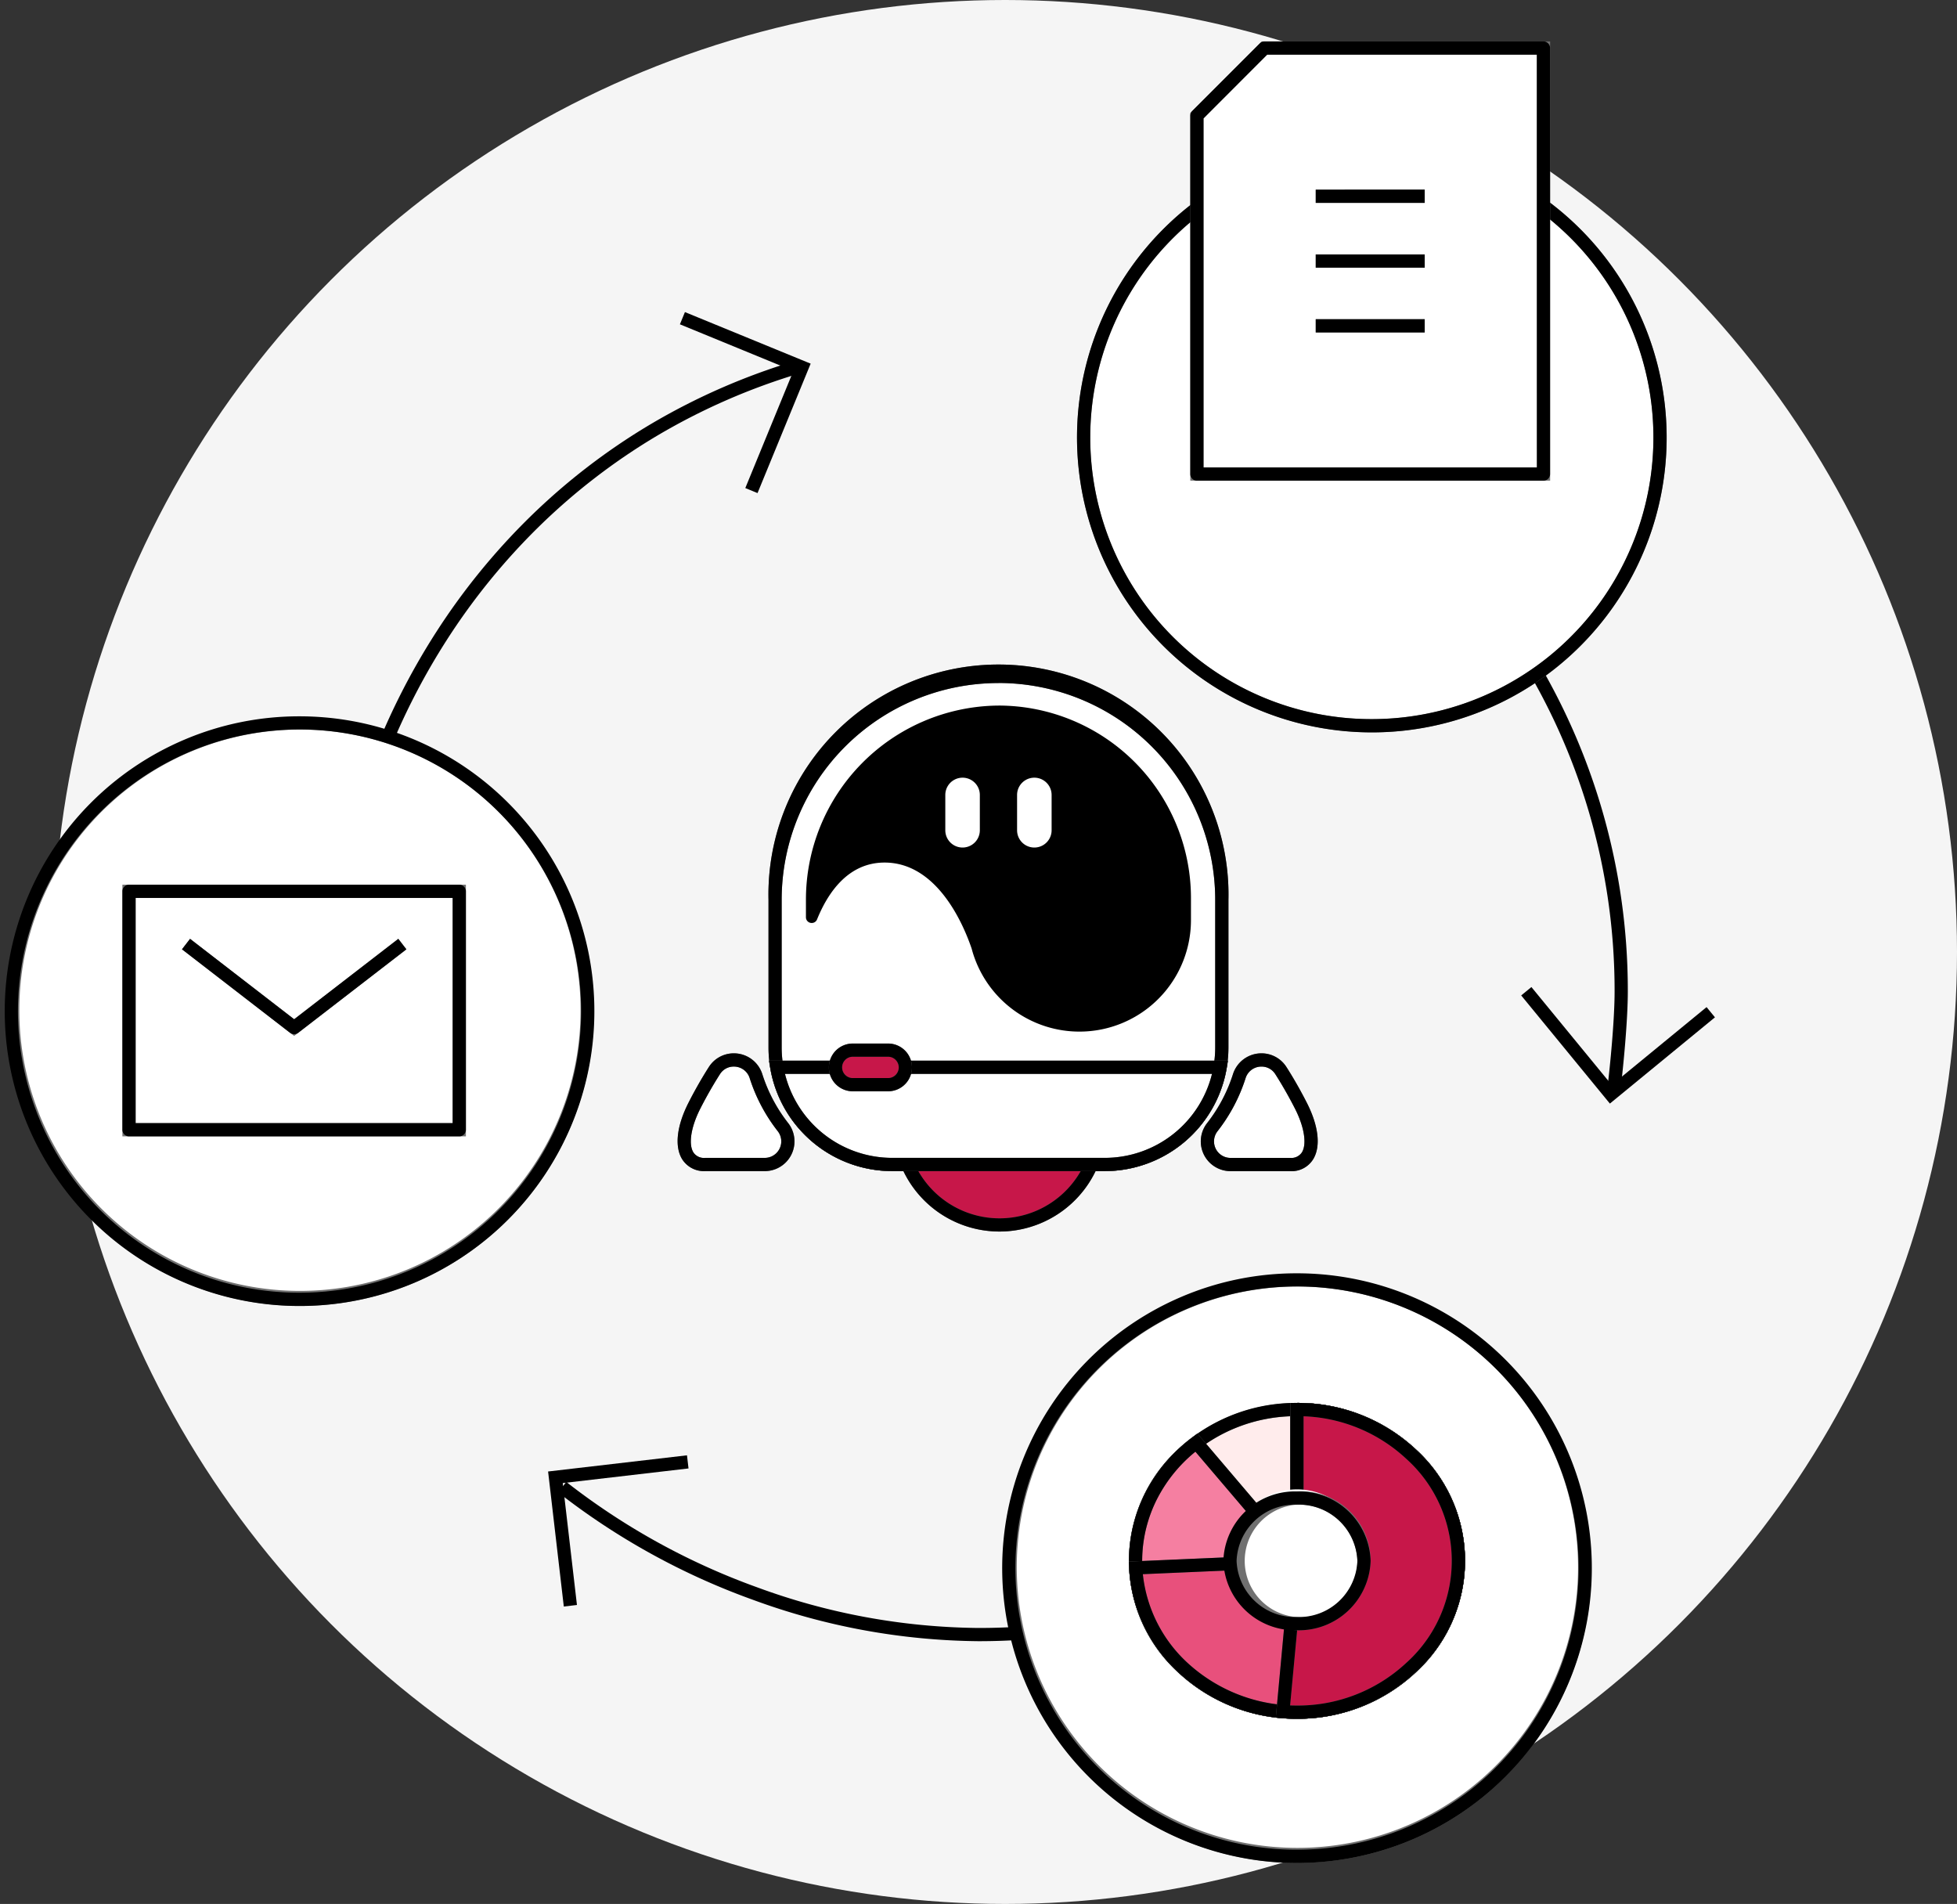
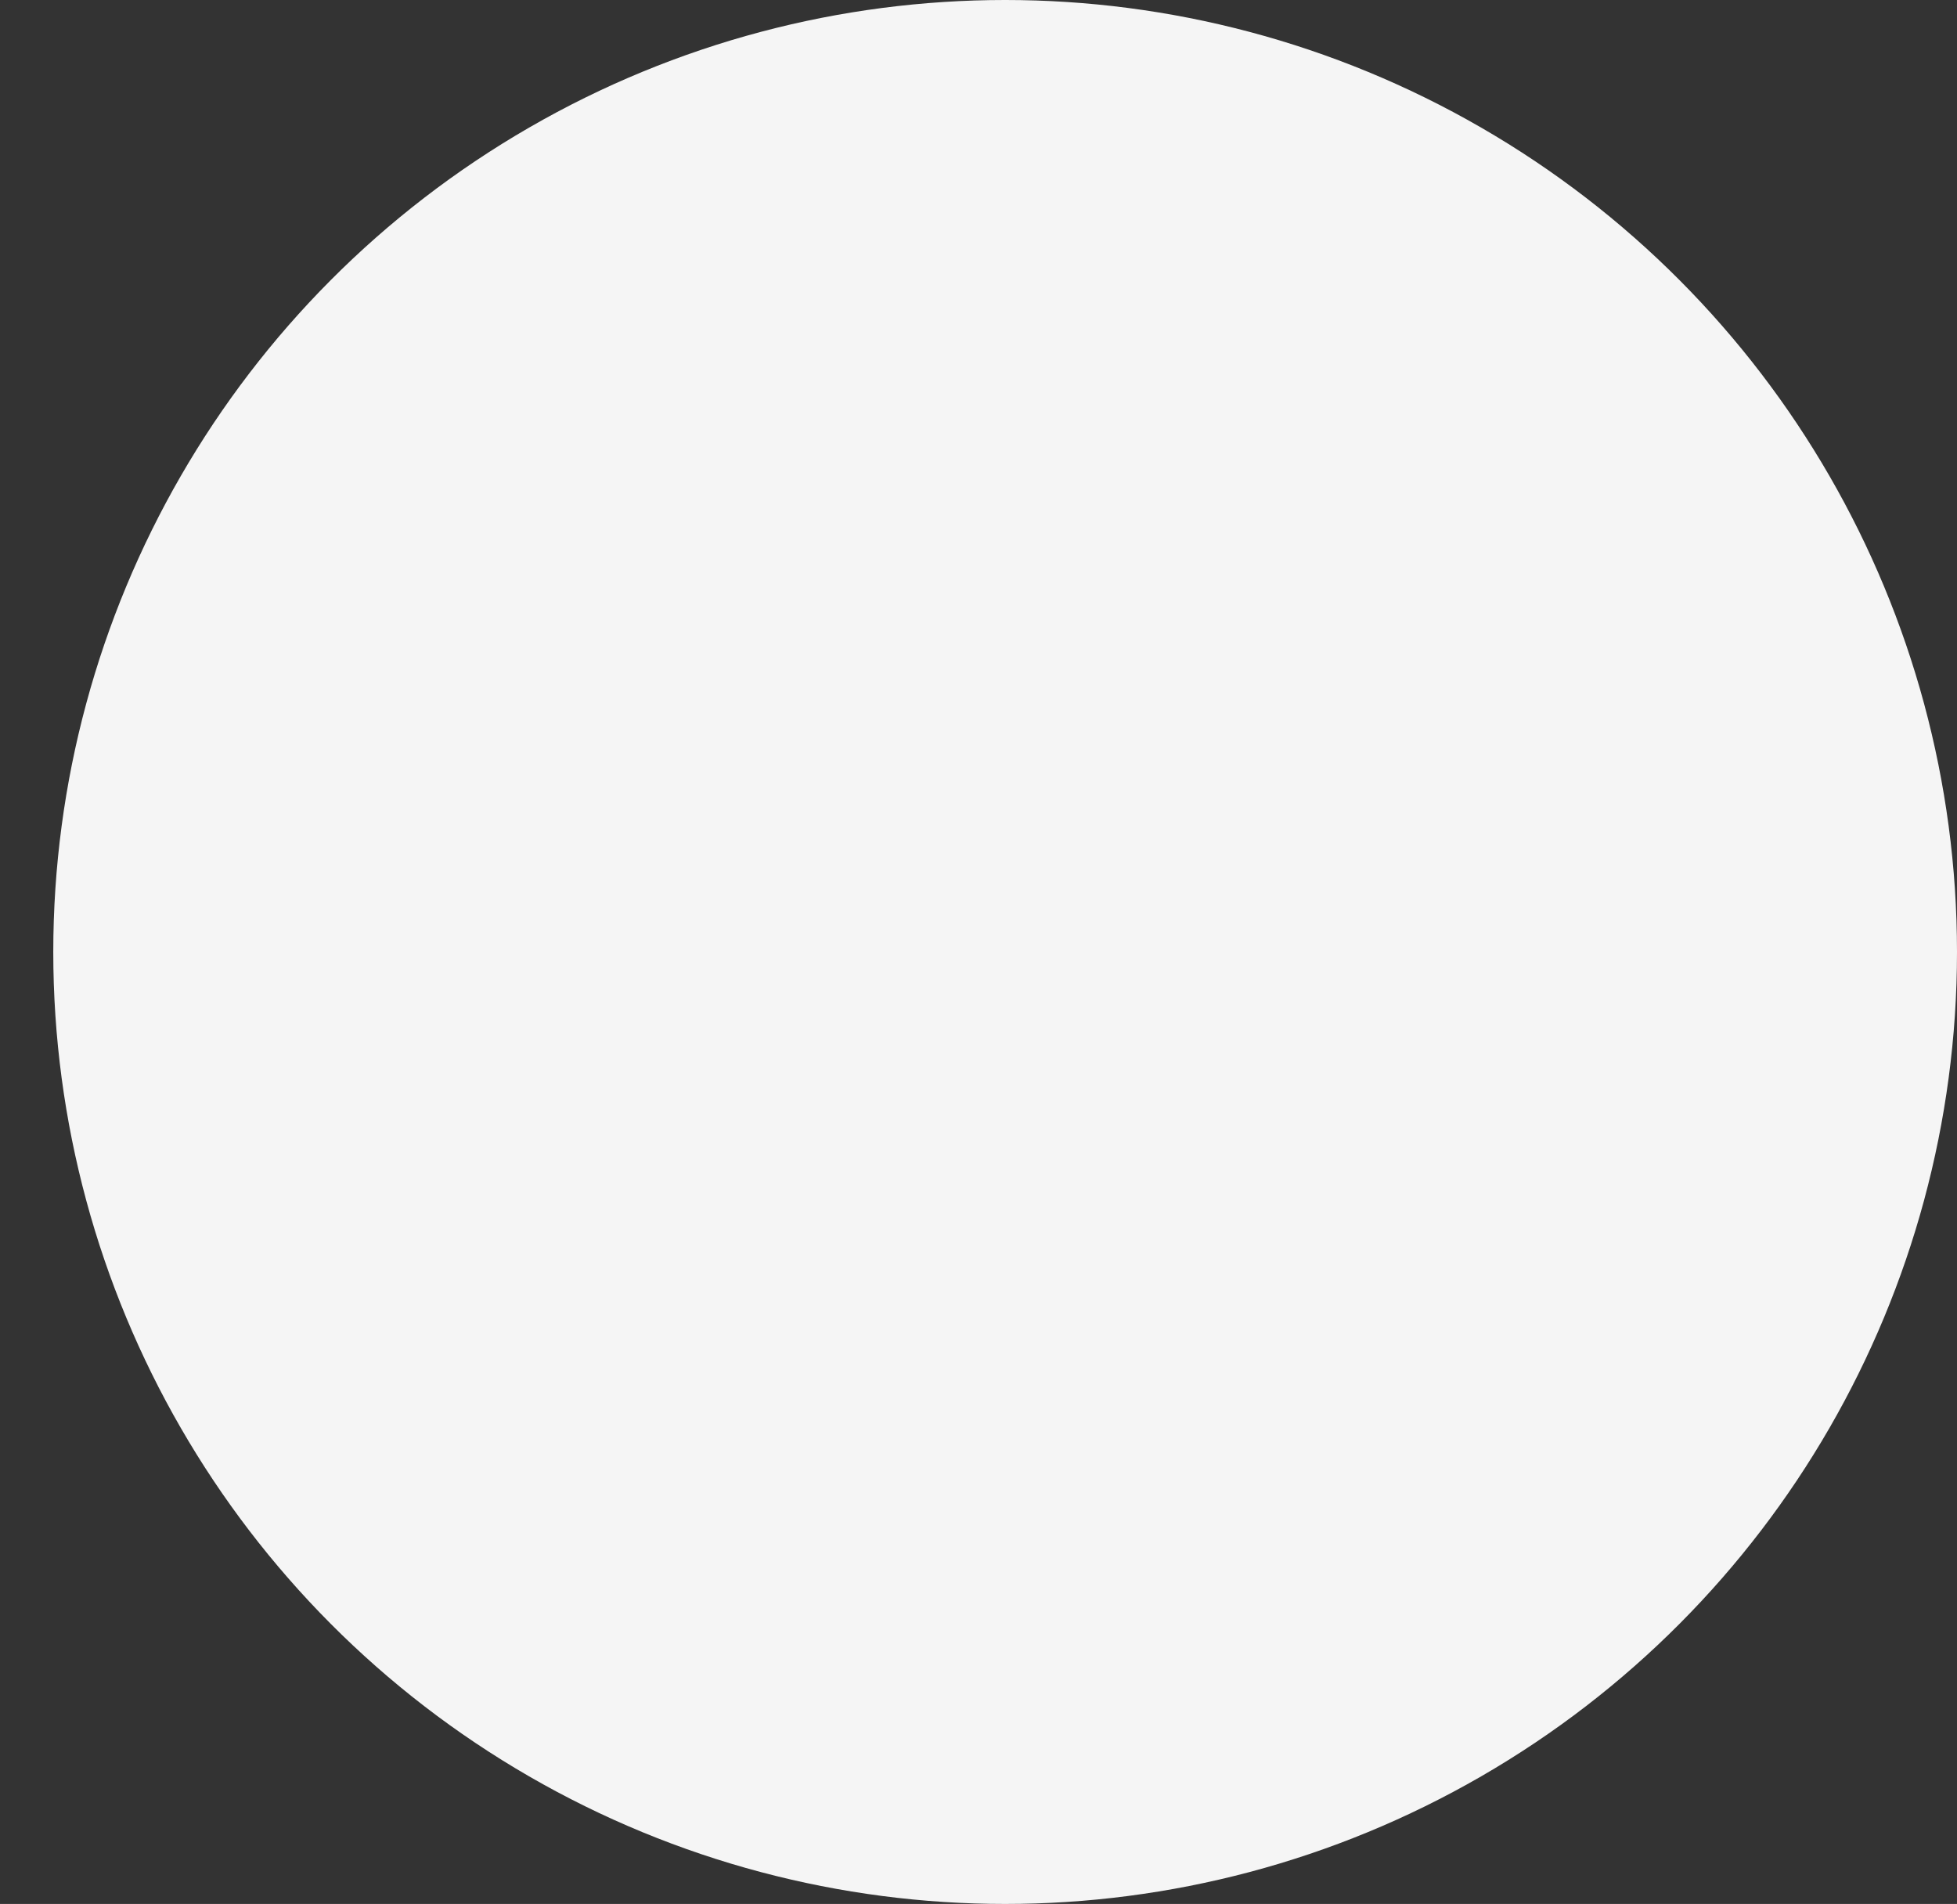
<svg xmlns="http://www.w3.org/2000/svg" width="148.03" height="144" viewBox="0 0 148.03 144">
  <rect x="0" y="0" width="148.03" height="144" fill="#333333" stroke="none" />
  <defs>
    <clipPath id="a">
-       <rect width="129.952" height="138.487" fill="none" stroke="#707070" stroke-width="1" />
-     </clipPath>
+       </clipPath>
  </defs>
  <g transform="translate(-471.97 -6413)">
    <g transform="translate(426 960)">
      <circle cx="72" cy="72" r="72" transform="translate(50 5453)" fill="#f5f5f5" />
    </g>
    <g transform="translate(471.97 6415.771)" clip-path="url(#a)">
      <path d="M13.746,60.3h-1A48.923,48.923,0,0,1,15.9,42.958a52.415,52.415,0,0,1,4.934-9.82,50.236,50.236,0,0,1,7.059-8.689,48.4,48.4,0,0,1,9.134-7.039,49.281,49.281,0,0,1,11.151-4.867l.285.959A48.28,48.28,0,0,0,37.535,18.27a47.4,47.4,0,0,0-8.945,6.893,49.234,49.234,0,0,0-6.919,8.516,51.414,51.414,0,0,0-4.84,9.633A47.926,47.926,0,0,0,13.746,60.3Z" transform="translate(12.138 11.932)" />
      <path d="M53.672,68.9a50.663,50.663,0,0,1-17.081-3.141A53.12,53.12,0,0,1,21.88,57.639l.622-.783a52.109,52.109,0,0,0,14.432,7.968A49.654,49.654,0,0,0,53.672,67.9,48.264,48.264,0,0,0,66.46,66.186l.265.964A49.263,49.263,0,0,1,53.672,68.9Z" transform="translate(20.334 52.456)" />
      <path d="M68.061,58.476l-.992-.123c.225-1.821.56-5.3.56-7.416a47.833,47.833,0,0,0-8.561-27.406l.821-.57a48.829,48.829,0,0,1,8.74,27.976C68.628,53.1,68.289,56.63,68.061,58.476Z" transform="translate(54.501 21.3)" />
      <path d="M86.368,26.244a21.8,21.8,0,1,1-21.8-21.8,21.8,21.8,0,0,1,21.8,21.8" transform="translate(39.196 4.075)" fill="#fff" />
      <path d="M64.571,48.541A22.3,22.3,0,0,1,55.892,5.7,22.3,22.3,0,0,1,73.25,46.788,22.159,22.159,0,0,1,64.571,48.541Zm0-43.593a21.3,21.3,0,0,0-8.29,40.919A21.3,21.3,0,0,0,72.861,6.621,21.164,21.164,0,0,0,64.571,4.948Z" transform="translate(39.196 4.075)" fill="#707070" />
      <path d="M21.8-.5a22.3,22.3,0,0,1,8.679,42.84A22.3,22.3,0,0,1,13.117,1.252,22.157,22.157,0,0,1,21.8-.5Zm0,43.593A21.3,21.3,0,0,0,30.086,2.173,21.3,21.3,0,0,0,13.507,41.419,21.163,21.163,0,0,0,21.8,43.093Z" transform="translate(81.971 8.523)" />
      <path d="M44.043,48.883a21.8,21.8,0,1,1-21.8-21.8,21.8,21.8,0,0,1,21.8,21.8" transform="translate(0.412 24.82)" fill="#fff" />
      <path d="M22.246,71.18a22.228,22.228,0,1,1,8.679-1.752A22.159,22.159,0,0,1,22.246,71.18Zm0-43.593a21.228,21.228,0,1,0,8.29,1.673A21.164,21.164,0,0,0,22.246,27.587Z" transform="translate(0.412 24.82)" fill="#707070" />
      <path d="M21.8-.5a22.3,22.3,0,0,1,8.679,42.84A22.3,22.3,0,0,1,13.117,1.252,22.157,22.157,0,0,1,21.8-.5Zm0,43.593A21.3,21.3,0,0,0,30.086,2.173,21.3,21.3,0,0,0,13.507,41.419,21.162,21.162,0,0,0,21.8,43.093Z" transform="translate(0.863 51.906)" />
      <path d="M83.415,70.865a21.8,21.8,0,1,1-21.8-21.8,21.8,21.8,0,0,1,21.8,21.8" transform="translate(36.49 44.963)" fill="#fff" />
      <path d="M61.618,93.162A22.228,22.228,0,1,1,70.3,91.409,22.159,22.159,0,0,1,61.618,93.162Zm0-43.593a21.228,21.228,0,1,0,8.29,1.673A21.164,21.164,0,0,0,61.618,49.569Z" transform="translate(36.49 44.963)" fill="#707070" />
      <path d="M21.8-.5a22.3,22.3,0,0,1,8.679,42.84A22.3,22.3,0,0,1,13.117,1.252,22.157,22.157,0,0,1,21.8-.5Zm0,43.593A21.3,21.3,0,0,0,30.086,2.173,21.3,21.3,0,0,0,13.507,41.419,21.163,21.163,0,0,0,21.8,43.093Z" transform="translate(76.312 94.032)" />
      <path d="M66.568,46.172,59.86,37.993l.773-.634,6.074,7.405,7.175-5.888.634.773Z" transform="translate(55.205 34.523)" />
      <path d="M22.558,67.19,21.369,56.977l10.506-1.223.116.993-9.512,1.107,1.073,9.219Z" transform="translate(20.089 51.544)" />
      <path d="M32.619,24.34l-.925-.38,3.637-8.86-8.584-3.524.38-.925,9.51,3.9Z" transform="translate(24.682 10.182)" />
      <path d="M52.358.45,47.244,5.565V32.671H73.463V.45Z" transform="translate(43.291 0.412)" fill="#fff" />
      <path d="M52.151-.05H73.963V33.171H46.744V5.358Zm20.812,1h-20.4L47.744,5.772v26.4H72.963Z" transform="translate(43.291 0.412)" fill="#707070" />
      <path d="M52.358-.05h21.1a.5.5,0,0,1,.5.5V32.671a.5.5,0,0,1-.5.5H47.244a.5.5,0,0,1-.5-.5V5.565a.5.5,0,0,1,.146-.354L52,.1A.5.5,0,0,1,52.358-.05Zm20.6,1h-20.4L47.744,5.772v26.4H72.963Z" transform="translate(43.291 0.412)" />
      <path d="M8.242.5H0v-1H8.242Z" transform="translate(99.524 12.072)" fill="#707070" />
      <path d="M8.242.5H0v-1H8.242Z" transform="translate(99.524 12.072)" />
      <path d="M8.242.5H0v-1H8.242Z" transform="translate(99.524 16.972)" fill="#707070" />
      <path d="M8.242.5H0v-1H8.242Z" transform="translate(99.524 16.972)" />
-       <path d="M8.242.5H0v-1H8.242Z" transform="translate(99.524 21.872)" fill="#707070" />
      <path d="M8.242.5H0v-1H8.242Z" transform="translate(99.524 21.872)" />
      <rect width="24.983" height="18.035" transform="translate(9.758 64.64)" fill="#fff" />
      <path d="M-.5-.5H25.483V18.535H-.5ZM24.483.5H.5V17.535H24.483Z" transform="translate(9.758 64.64)" fill="#707070" />
      <path d="M0-.5H24.983a.5.5,0,0,1,.5.5V18.035a.5.5,0,0,1-.5.5H0a.5.5,0,0,1-.5-.5V0A.5.5,0,0,1,0-.5ZM24.483.5H.5V17.535H24.483Z" transform="translate(9.758 64.64)" />
-       <path d="M23.7,35.815l-8.181,6.314L7.343,35.815" transform="translate(6.728 32.817)" fill="#fff" />
      <path d="M15.522,42.761,7.037,36.21l.611-.792L15.522,41.5,23.4,35.419l.611.792Z" transform="translate(6.728 32.817)" fill="#707070" />
      <path d="M15.522,42.629a.5.5,0,0,1-.306-.1L7.037,36.21l.611-.792L15.522,41.5,23.4,35.419l.611.792-8.181,6.314A.5.5,0,0,1,15.522,42.629Z" transform="translate(6.728 32.817)" />
      <path d="M50.638,46.569A7.567,7.567,0,1,1,43.071,39a7.567,7.567,0,0,1,7.568,7.568" transform="translate(32.534 35.737)" fill="#c71749" />
      <path d="M43.071,54.636a8.068,8.068,0,1,1,8.068-8.068A8.076,8.076,0,0,1,43.071,54.636Zm0-15.135a7.068,7.068,0,1,0,7.068,7.068A7.075,7.075,0,0,0,43.071,39.5Z" transform="translate(32.534 35.737)" fill="#707070" />
      <path d="M43.071,54.636a8.068,8.068,0,1,1,8.068-8.068A8.076,8.076,0,0,1,43.071,54.636Zm0-15.135a7.068,7.068,0,1,0,7.068,7.068A7.075,7.075,0,0,0,43.071,39.5Z" transform="translate(32.534 35.737)" />
      <path d="M55.53,62.165H39.452a8.856,8.856,0,0,1-8.857-8.855V42.147a16.9,16.9,0,1,1,33.791,0V53.31a8.856,8.856,0,0,1-8.855,8.855" transform="translate(28.035 23.138)" fill="#fff" />
      <path d="M55.53,62.665H39.452a9.367,9.367,0,0,1-9.357-9.355V42.147a17.4,17.4,0,1,1,34.791,0V53.31A9.366,9.366,0,0,1,55.53,62.665ZM47.491,25.751a16.4,16.4,0,0,0-16.4,16.4V53.31a8.366,8.366,0,0,0,8.357,8.355H55.53a8.365,8.365,0,0,0,8.355-8.355V42.147a16.4,16.4,0,0,0-16.394-16.4Z" transform="translate(28.035 23.138)" fill="#707070" />
      <path d="M55.53,62.665H39.452a9.367,9.367,0,0,1-9.357-9.355V42.147a17.4,17.4,0,1,1,34.791,0V53.31A9.366,9.366,0,0,1,55.53,62.665ZM47.491,25.751a16.4,16.4,0,0,0-16.4,16.4V53.31a8.366,8.366,0,0,0,8.357,8.355H55.53a8.365,8.365,0,0,0,8.355-8.355V42.147a16.4,16.4,0,0,0-16.394-16.4Z" transform="translate(28.035 23.138)" />
      <path d="M32.438,41.616a1.754,1.754,0,0,0-3.15-.42c-.655,1.025-1.175,1.987-1.512,2.65-1.23,2.416-1,4.448.82,4.448h4.5a1.749,1.749,0,0,0,1.378-2.827,12.349,12.349,0,0,1-2.039-3.852" transform="translate(24.747 37.008)" fill="#fff" />
      <path d="M33.1,48.795H28.6a1.951,1.951,0,0,1-1.748-.9c-.589-.96-.413-2.52.483-4.279.329-.646.862-1.638,1.536-2.693a2.232,2.232,0,0,1,1.888-1.039,2.258,2.258,0,0,1,2.16,1.576,11.82,11.82,0,0,0,1.957,3.7A2.249,2.249,0,0,1,33.1,48.795Zm-2.345-7.907a1.221,1.221,0,0,0-1.046.578c-.652,1.02-1.169,1.981-1.488,2.608-.7,1.378-.906,2.675-.521,3.3a.958.958,0,0,0,.9.419h4.5a1.249,1.249,0,0,0,.984-2.018,12.817,12.817,0,0,1-2.122-4.008A1.249,1.249,0,0,0,30.754,40.888Z" transform="translate(24.747 37.008)" fill="#707070" />
      <path d="M30.754,39.888a2.258,2.258,0,0,1,2.16,1.576,11.82,11.82,0,0,0,1.957,3.7A2.249,2.249,0,0,1,33.1,48.795H28.6a1.951,1.951,0,0,1-1.748-.9c-.589-.96-.413-2.52.483-4.279.329-.646.862-1.638,1.536-2.693A2.232,2.232,0,0,1,30.754,39.888ZM33.1,47.795a1.249,1.249,0,0,0,.984-2.018,12.817,12.817,0,0,1-2.122-4.008,1.249,1.249,0,0,0-1.207-.88,1.221,1.221,0,0,0-1.046.578c-.652,1.02-1.169,1.981-1.488,2.608-.7,1.378-.906,2.675-.521,3.3a.958.958,0,0,0,.9.419Z" transform="translate(24.747 37.008)" />
      <path d="M50.069,41.616a1.754,1.754,0,0,1,3.15-.42c.655,1.025,1.175,1.987,1.512,2.65,1.23,2.416,1,4.448-.82,4.448h-4.5a1.749,1.749,0,0,1-1.378-2.827,12.349,12.349,0,0,0,2.039-3.852" transform="translate(43.668 37.008)" fill="#fff" />
      <path d="M53.911,48.795h-4.5a2.249,2.249,0,0,1-1.772-3.635,11.82,11.82,0,0,0,1.956-3.7,2.258,2.258,0,0,1,2.16-1.576,2.232,2.232,0,0,1,1.889,1.04c.674,1.054,1.207,2.046,1.536,2.693.9,1.759,1.071,3.318.483,4.278A1.914,1.914,0,0,1,53.911,48.795Zm-2.159-7.907a1.249,1.249,0,0,0-1.207.88,12.817,12.817,0,0,1-2.121,4.008,1.249,1.249,0,0,0,.984,2.019h4.5a.958.958,0,0,0,.9-.419c.385-.628.18-1.924-.521-3.3-.319-.627-.836-1.588-1.488-2.608A1.221,1.221,0,0,0,51.753,40.888Z" transform="translate(43.668 37.008)" fill="#707070" />
      <path d="M51.753,39.888a2.232,2.232,0,0,1,1.889,1.04c.674,1.054,1.207,2.046,1.536,2.693.9,1.759,1.071,3.318.483,4.278a1.914,1.914,0,0,1-1.749.9h-4.5a2.249,2.249,0,0,1-1.772-3.635,11.82,11.82,0,0,0,1.956-3.7A2.258,2.258,0,0,1,51.753,39.888Zm2.159,7.907a.958.958,0,0,0,.9-.419c.385-.628.18-1.924-.521-3.3-.319-.627-.836-1.588-1.488-2.608a1.221,1.221,0,0,0-1.046-.578,1.249,1.249,0,0,0-1.207.88,12.817,12.817,0,0,1-2.121,4.008,1.249,1.249,0,0,0,.984,2.019Z" transform="translate(43.668 37.008)" />
      <path d="M52.087,49.785a7.585,7.585,0,0,1-7.129-5.017c-.073-.2-.136-.408-.192-.615C44.025,41.962,41.853,37,37.344,37a5.836,5.836,0,0,0-5.076,3.166,13.7,13.7,0,0,1,27.388.389v1.6a7.59,7.59,0,0,1-7.569,7.631" transform="translate(29.568 24.605)" />
      <path d="M46.374,28.127A12.853,12.853,0,0,1,59.214,40.964v1.663a6.71,6.71,0,0,1-13.027,2.261c-.063-.178-.119-.358-.169-.542L46,44.287l-.019-.056c-.784-2.309-3.154-7.683-8.221-7.683a6.141,6.141,0,0,0-3.806,1.3,12.917,12.917,0,0,1,12.32-9.72Zm0-1.725h-.109A14.682,14.682,0,0,0,31.812,41.148v1.257a.432.432,0,0,0,.443.439.426.426,0,0,0,.4-.276c.816-2.014,2.349-4.294,5.105-4.294,4,0,5.979,4.718,6.588,6.512.061.232.132.462.213.686a8.435,8.435,0,0,0,16.375-2.844l0-.061h0v-1.6A14.565,14.565,0,0,0,46.374,26.4" transform="translate(29.15 24.192)" />
      <path d="M30.663,40.677a8.857,8.857,0,0,0,8.727,7.351H55.468a8.857,8.857,0,0,0,8.727-7.351Z" transform="translate(28.097 37.273)" fill="#fff" />
      <path d="M30.07,40.177H64.788l-.1.584a9.357,9.357,0,0,1-9.22,7.767H39.39a9.357,9.357,0,0,1-9.22-7.767Zm33.51,1h-32.3a8.358,8.358,0,0,0,8.112,6.351H55.468a8.358,8.358,0,0,0,8.112-6.351Z" transform="translate(28.097 37.273)" fill="#707070" />
      <path d="M30.07,40.177H64.788l-.1.584a9.357,9.357,0,0,1-9.22,7.767H39.39a9.357,9.357,0,0,1-9.22-7.767Zm33.51,1h-32.3a8.358,8.358,0,0,0,8.112,6.351H55.468a8.358,8.358,0,0,0,8.112-6.351Z" transform="translate(28.097 37.273)" />
      <path d="M36.956,42.613H34.285a1.306,1.306,0,0,1,0-2.612h2.671a1.306,1.306,0,1,1,0,2.612" transform="translate(30.22 36.653)" fill="#c71749" />
      <path d="M36.956,43.113H34.285a1.806,1.806,0,0,1,0-3.612h2.671a1.806,1.806,0,1,1,0,3.612ZM34.285,40.5a.806.806,0,0,0,0,1.612h2.671a.806.806,0,1,0,0-1.612Z" transform="translate(30.22 36.653)" fill="#707070" />
      <path d="M36.956,43.113H34.285a1.806,1.806,0,0,1,0-3.612h2.671a1.806,1.806,0,1,1,0,3.612ZM34.285,40.5a.806.806,0,0,0,0,1.612h2.671a.806.806,0,1,0,0-1.612Z" transform="translate(30.22 36.653)" />
      <path d="M37.313,33.224V30.553a1.306,1.306,0,0,1,2.612,0v2.671a1.306,1.306,0,1,1-2.612,0" transform="translate(34.191 26.8)" fill="#fff" />
      <path d="M40.146,33.224V30.553a1.306,1.306,0,0,1,2.612,0v2.671a1.306,1.306,0,1,1-2.612,0" transform="translate(36.787 26.8)" fill="#fff" />
      <path d="M44.823,65.629c0-6.32,5.467-11.444,12.211-11.444s12.211,5.124,12.211,11.444S63.777,77.074,57.034,77.074,44.823,71.949,44.823,65.629" transform="translate(41.072 49.65)" fill="#ffecec" />
      <path d="M57.034,77.574a13.053,13.053,0,0,1-8.976-3.487,11.443,11.443,0,0,1,0-16.914,13.3,13.3,0,0,1,17.952,0,11.443,11.443,0,0,1,0,16.914A13.053,13.053,0,0,1,57.034,77.574Zm0-22.889c-6.457,0-11.711,4.91-11.711,10.944s5.253,10.944,11.711,10.944,11.711-4.91,11.711-10.944S63.491,54.685,57.034,54.685Z" transform="translate(41.072 49.65)" fill="#707070" />
-       <path d="M12.211-.5a13.053,13.053,0,0,1,8.976,3.487,11.443,11.443,0,0,1,0,16.914,13.053,13.053,0,0,1-8.976,3.487A13.053,13.053,0,0,1,3.235,19.9a11.443,11.443,0,0,1,0-16.914A13.053,13.053,0,0,1,12.211-.5Zm0,22.889A12.057,12.057,0,0,0,20.5,19.172a10.444,10.444,0,0,0,0-15.455A12.057,12.057,0,0,0,12.211.5,12.057,12.057,0,0,0,3.918,3.717a10.444,10.444,0,0,0,0,15.455A12.057,12.057,0,0,0,12.211,22.389Z" transform="translate(85.895 103.835)" />
+       <path d="M12.211-.5a13.053,13.053,0,0,1,8.976,3.487,11.443,11.443,0,0,1,0,16.914,13.053,13.053,0,0,1-8.976,3.487A13.053,13.053,0,0,1,3.235,19.9a11.443,11.443,0,0,1,0-16.914A13.053,13.053,0,0,1,12.211-.5Zm0,22.889a10.444,10.444,0,0,0,0-15.455A12.057,12.057,0,0,0,12.211.5,12.057,12.057,0,0,0,3.918,3.717a10.444,10.444,0,0,0,0,15.455A12.057,12.057,0,0,0,12.211,22.389Z" transform="translate(85.895 103.835)" />
      <path d="M57.034,65.629V54.185c6.7,0,12.211,5.166,12.211,11.444S63.733,77.074,57.034,77.074,44.823,71.907,44.823,65.629a11.2,11.2,0,0,1,4.6-8.947Z" transform="translate(41.072 49.65)" fill="#f57fa1" />
      <path d="M57.034,77.574a13.038,13.038,0,0,1-8.96-3.5,11.345,11.345,0,0,1-2.486-13.635,12.172,12.172,0,0,1,3.533-4.154L49.5,56l7.037,8.27V53.685h.5a13.038,13.038,0,0,1,8.96,3.5,11.373,11.373,0,0,1,0,16.882A13.038,13.038,0,0,1,57.034,77.574Zm-7.684-20.2a11.132,11.132,0,0,0-2.872,3.522,10.345,10.345,0,0,0,2.28,12.448,12.209,12.209,0,0,0,16.552,0,10.374,10.374,0,0,0,0-15.423,12.016,12.016,0,0,0-7.776-3.223V66.988Z" transform="translate(41.072 49.65)" fill="#707070" />
      <path d="M57.034,77.574a13.038,13.038,0,0,1-8.96-3.5,11.345,11.345,0,0,1-2.486-13.635,12.172,12.172,0,0,1,3.533-4.154L49.5,56l7.037,8.27V53.685h.5a13.038,13.038,0,0,1,8.96,3.5,11.373,11.373,0,0,1,0,16.882A13.038,13.038,0,0,1,57.034,77.574Zm-7.684-20.2a11.132,11.132,0,0,0-2.872,3.522,10.345,10.345,0,0,0,2.28,12.448,12.209,12.209,0,0,0,16.552,0,10.374,10.374,0,0,0,0-15.423,12.016,12.016,0,0,0-7.776-3.223V66.988Z" transform="translate(41.072 49.65)" />
      <path d="M57.027,65.629V54.185c6.7,0,12.211,5.166,12.211,11.444S63.727,77.074,57.027,77.074c-6.485,0-11.9-4.843-12.2-10.913Z" transform="translate(41.079 49.65)" fill="#e8507c" />
      <path d="M57.027,77.574a13.09,13.09,0,0,1-8.751-3.308,11.587,11.587,0,0,1-3.946-8.081l-.025-.5,12.222-.532V53.685h.5a13.038,13.038,0,0,1,8.96,3.5,11.373,11.373,0,0,1,0,16.882A13.038,13.038,0,0,1,57.027,77.574ZM45.367,66.637a10.635,10.635,0,0,0,3.576,6.884,12.22,12.22,0,0,0,16.36-.18,10.374,10.374,0,0,0,0-15.423,12.016,12.016,0,0,0-7.776-3.223V66.108Z" transform="translate(41.079 49.65)" fill="#707070" />
      <path d="M57.027,77.574a13.09,13.09,0,0,1-8.751-3.308,11.587,11.587,0,0,1-3.946-8.081l-.025-.5,12.222-.532V53.685h.5a13.038,13.038,0,0,1,8.96,3.5,11.373,11.373,0,0,1,0,16.882A13.038,13.038,0,0,1,57.027,77.574ZM45.367,66.637a10.635,10.635,0,0,0,3.576,6.884,12.22,12.22,0,0,0,16.36-.18,10.374,10.374,0,0,0,0-15.423,12.016,12.016,0,0,0-7.776-3.223V66.108Z" transform="translate(41.079 49.65)" />
      <path d="M51.7,65.629V54.185c6.7,0,12.211,5.166,12.211,11.444S58.4,77.074,51.7,77.074c-.355,0-.709-.013-1.064-.042Z" transform="translate(46.403 49.65)" fill="#c71749" />
      <path d="M51.7,77.574c-.374,0-.746-.015-1.1-.044l-.5-.041L51.2,65.606V53.685h.5a13.038,13.038,0,0,1,8.96,3.5,11.373,11.373,0,0,1,0,16.882A13.038,13.038,0,0,1,51.7,77.574Zm-.518-1.01c.171.007.344.01.518.01a12.041,12.041,0,0,0,8.276-3.233,10.374,10.374,0,0,0,0-15.423A12.016,12.016,0,0,0,52.2,54.695l0,10.981Z" transform="translate(46.403 49.65)" fill="#707070" />
      <path d="M51.7,77.574c-.374,0-.746-.015-1.1-.044l-.5-.041L51.2,65.606V53.685h.5a13.038,13.038,0,0,1,8.96,3.5,11.373,11.373,0,0,1,0,16.882A13.038,13.038,0,0,1,51.7,77.574Zm-.518-1.01c.171.007.344.01.518.01a12.041,12.041,0,0,0,8.276-3.233,10.374,10.374,0,0,0,0-15.423A12.016,12.016,0,0,0,52.2,54.695l0,10.981Z" transform="translate(46.403 49.65)" />
      <path d="M48.55,62.429a5.079,5.079,0,1,1,5.069,4.751,4.917,4.917,0,0,1-5.069-4.751" transform="translate(44.488 52.851)" fill="#fff" />
      <path d="M53.619,67.679a5.26,5.26,0,1,1,5.569-5.251A5.423,5.423,0,0,1,53.619,67.679Zm0-9.5a4.262,4.262,0,1,0,4.569,4.251A4.423,4.423,0,0,0,53.619,58.178Z" transform="translate(44.488 52.851)" fill="#707070" />
      <path d="M5.069-.5a5.423,5.423,0,0,1,5.569,5.251A5.423,5.423,0,0,1,5.069,10,5.423,5.423,0,0,1-.5,4.751,5.423,5.423,0,0,1,5.069-.5Zm0,9.5A4.423,4.423,0,0,0,9.637,4.751,4.423,4.423,0,0,0,5.069.5,4.423,4.423,0,0,0,.5,4.751,4.423,4.423,0,0,0,5.069,9Z" transform="translate(93.037 110.529)" />
    </g>
  </g>
</svg>